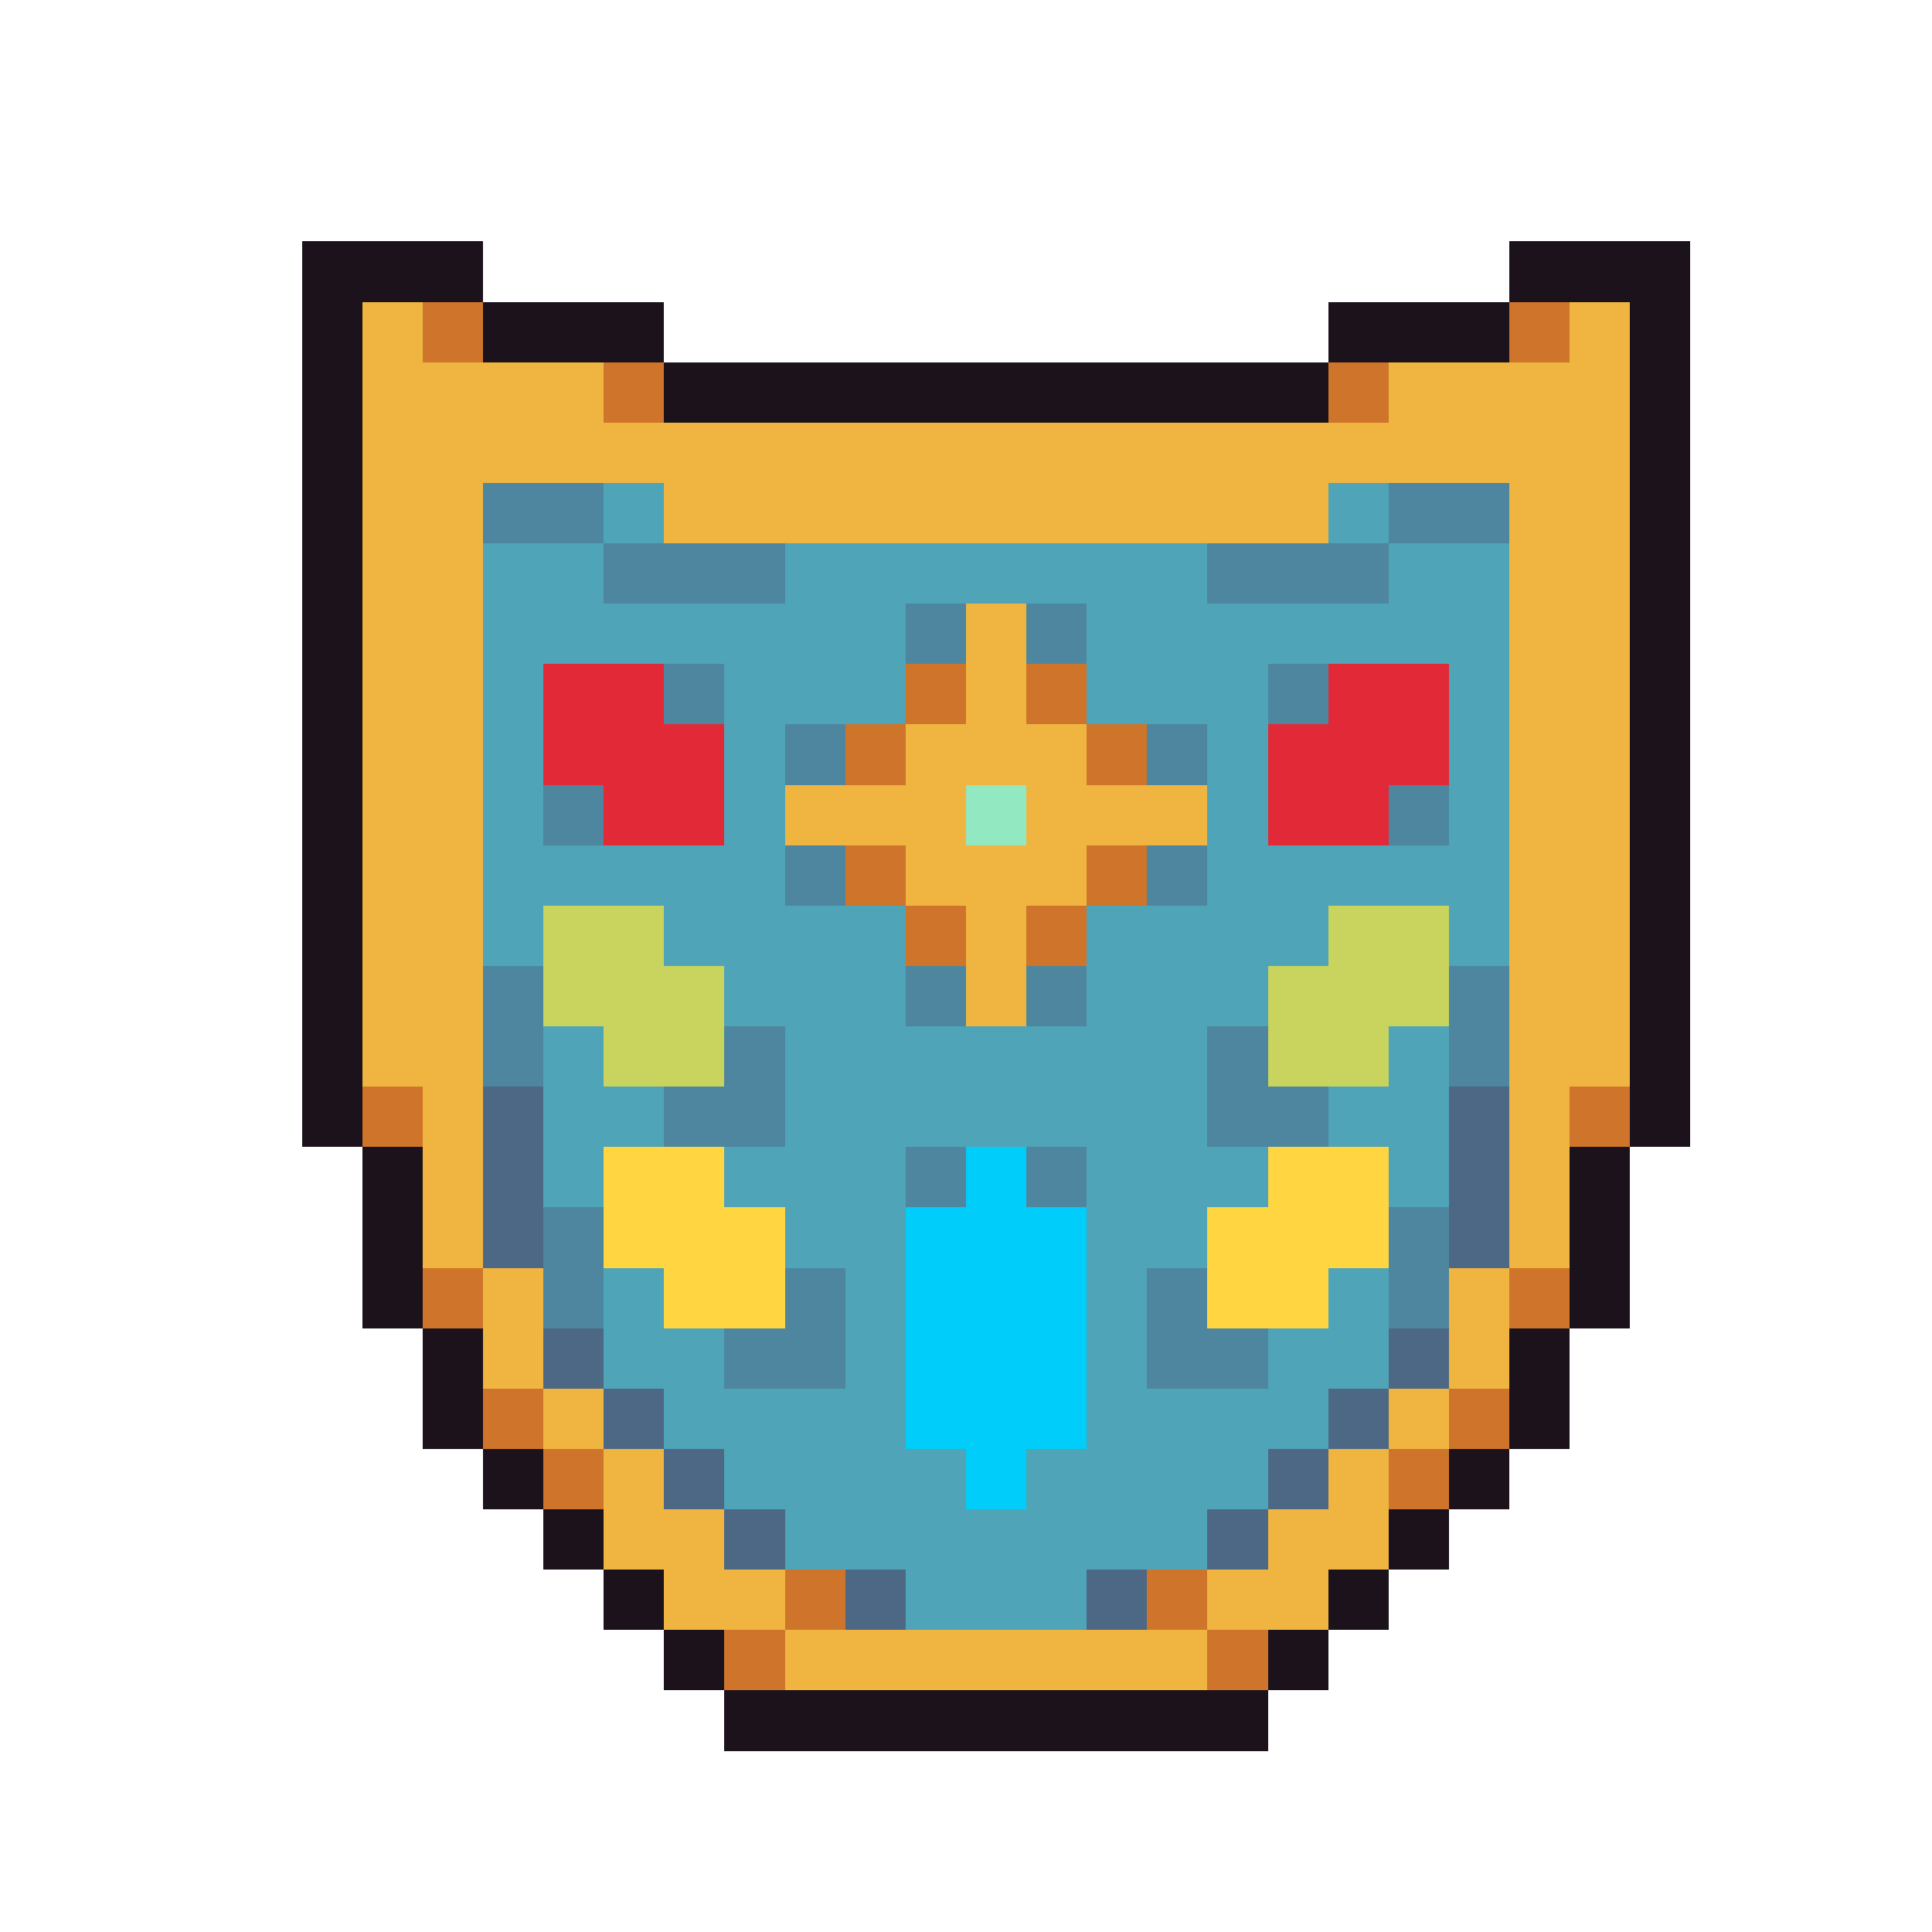
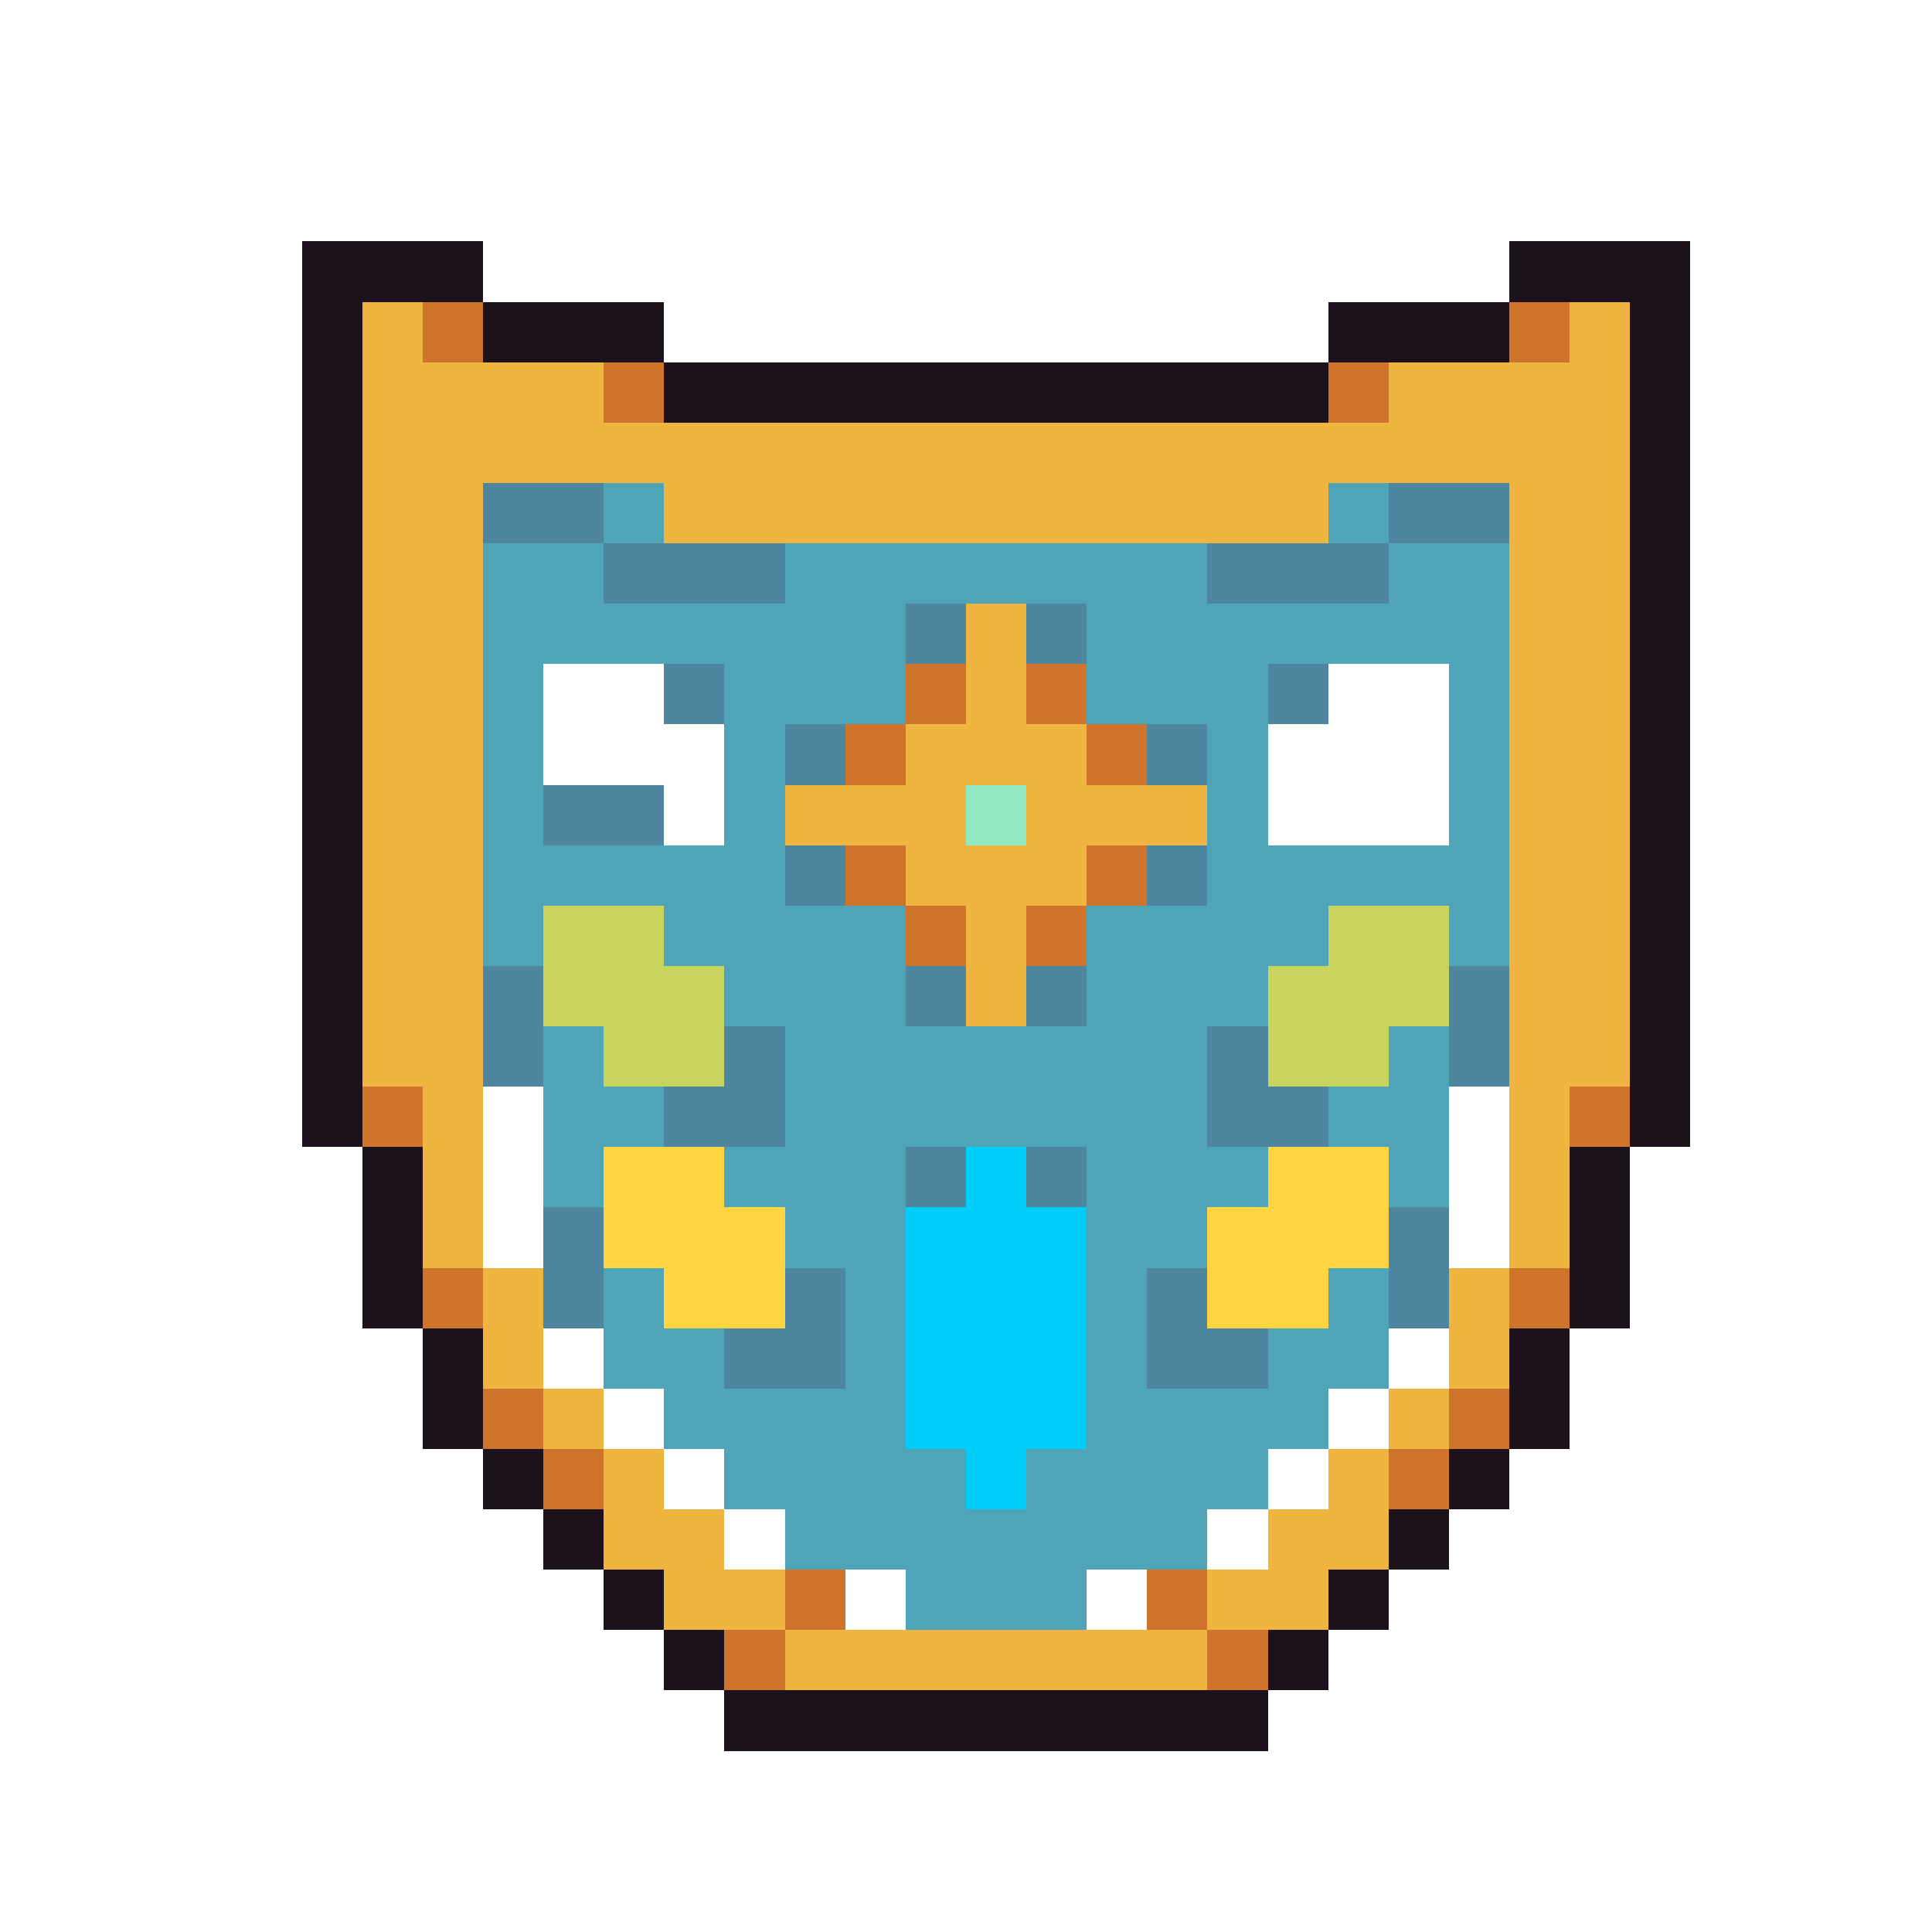
<svg xmlns="http://www.w3.org/2000/svg" viewBox="0 -0.5 32 32" shape-rendering="crispEdges">
  <path stroke="#1c121c" d="M5 4h3M25 4h3M5 5h1M8 5h3M22 5h3M27 5h1M5 6h1M11 6h11M27 6h1M5 7h1M27 7h1M5 8h1M27 8h1M5 9h1M27 9h1M5 10h1M27 10h1M5 11h1M27 11h1M5 12h1M27 12h1M5 13h1M27 13h1M5 14h1M27 14h1M5 15h1M27 15h1M5 16h1M27 16h1M5 17h1M27 17h1M5 18h1M27 18h1M6 19h1M26 19h1M6 20h1M26 20h1M6 21h1M26 21h1M7 22h1M25 22h1M7 23h1M25 23h1M8 24h1M24 24h1M9 25h1M23 25h1M10 26h1M22 26h1M11 27h1M21 27h1M12 28h9" />
  <path stroke="#f0b541" d="M6 5h1M26 5h1M6 6h4M23 6h4M6 7h21M6 8h2M11 8h11M25 8h2M6 9h2M25 9h2M6 10h2M16 10h1M25 10h2M6 11h2M16 11h1M25 11h2M6 12h2M15 12h3M25 12h2M6 13h2M13 13h3M17 13h3M25 13h2M6 14h2M15 14h3M25 14h2M6 15h2M16 15h1M25 15h2M6 16h2M16 16h1M25 16h2M6 17h2M25 17h2M7 18h1M25 18h1M7 19h1M25 19h1M7 20h1M25 20h1M8 21h1M24 21h1M8 22h1M24 22h1M9 23h1M23 23h1M10 24h1M22 24h1M10 25h2M21 25h2M11 26h2M20 26h2M13 27h7" />
  <path stroke="#cf752b" d="M7 5h1M25 5h1M10 6h1M22 6h1M15 11h1M17 11h1M14 12h1M18 12h1M14 14h1M18 14h1M15 15h1M17 15h1M6 18h1M26 18h1M7 21h1M25 21h1M8 23h1M24 23h1M9 24h1M23 24h1M13 26h1M19 26h1M12 27h1M20 27h1" />
-   <path stroke="#4d869e" d="M8 8h2M23 8h2M10 9h3M20 9h3M15 10h1M17 10h1M11 11h1M21 11h1M13 12h1M19 12h1M9 13h1M23 13h1M13 14h1M19 14h1M8 16h1M15 16h1M17 16h1M24 16h1M8 17h1M12 17h1M20 17h1M24 17h1M11 18h2M20 18h2M15 19h1M17 19h1M9 20h1M23 20h1M9 21h1M13 21h1M19 21h1M23 21h1M12 22h2M19 22h2" />
+   <path stroke="#4d869e" d="M8 8h2M23 8h2M10 9h3M20 9h3M15 10h1M17 10h1M11 11h1M21 11h1M13 12h1M19 12h1M9 13h1h1M13 14h1M19 14h1M8 16h1M15 16h1M17 16h1M24 16h1M8 17h1M12 17h1M20 17h1M24 17h1M11 18h2M20 18h2M15 19h1M17 19h1M9 20h1M23 20h1M9 21h1M13 21h1M19 21h1M23 21h1M12 22h2M19 22h2" />
  <path stroke="#4fa4b8" d="M10 8h1M22 8h1M8 9h2M13 9h7M23 9h2M8 10h7M18 10h7M8 11h1M12 11h3M18 11h3M24 11h1M8 12h1M12 12h1M20 12h1M24 12h1M8 13h1M12 13h1M20 13h1M24 13h1M8 14h5M20 14h5M8 15h1M11 15h4M18 15h4M24 15h1M12 16h3M18 16h3M9 17h1M13 17h7M23 17h1M9 18h2M13 18h7M22 18h2M9 19h1M12 19h3M18 19h3M23 19h1M13 20h2M18 20h2M10 21h1M14 21h1M18 21h1M22 21h1M10 22h2M14 22h1M18 22h1M21 22h2M11 23h4M18 23h4M12 24h4M17 24h4M13 25h7M15 26h3" />
-   <path stroke="#e12937" d="M9 11h2M22 11h2M9 12h3M21 12h3M10 13h2M21 13h2" />
  <path stroke="#92e8c0" d="M16 13h1" />
  <path stroke="#c8d45d" d="M9 15h2M22 15h2M9 16h3M21 16h3M10 17h2M21 17h2" />
-   <path stroke="#4c6885" d="M8 18h1M24 18h1M8 19h1M24 19h1M8 20h1M24 20h1M9 22h1M23 22h1M10 23h1M22 23h1M11 24h1M21 24h1M12 25h1M20 25h1M14 26h1M18 26h1" />
  <path stroke="#ffd541" d="M10 19h2M21 19h2M10 20h3M20 20h3M11 21h2M20 21h2" />
  <path stroke="#00cdf9" d="M16 19h1M15 20h3M15 21h3M15 22h3M15 23h3M16 24h1" />
</svg>